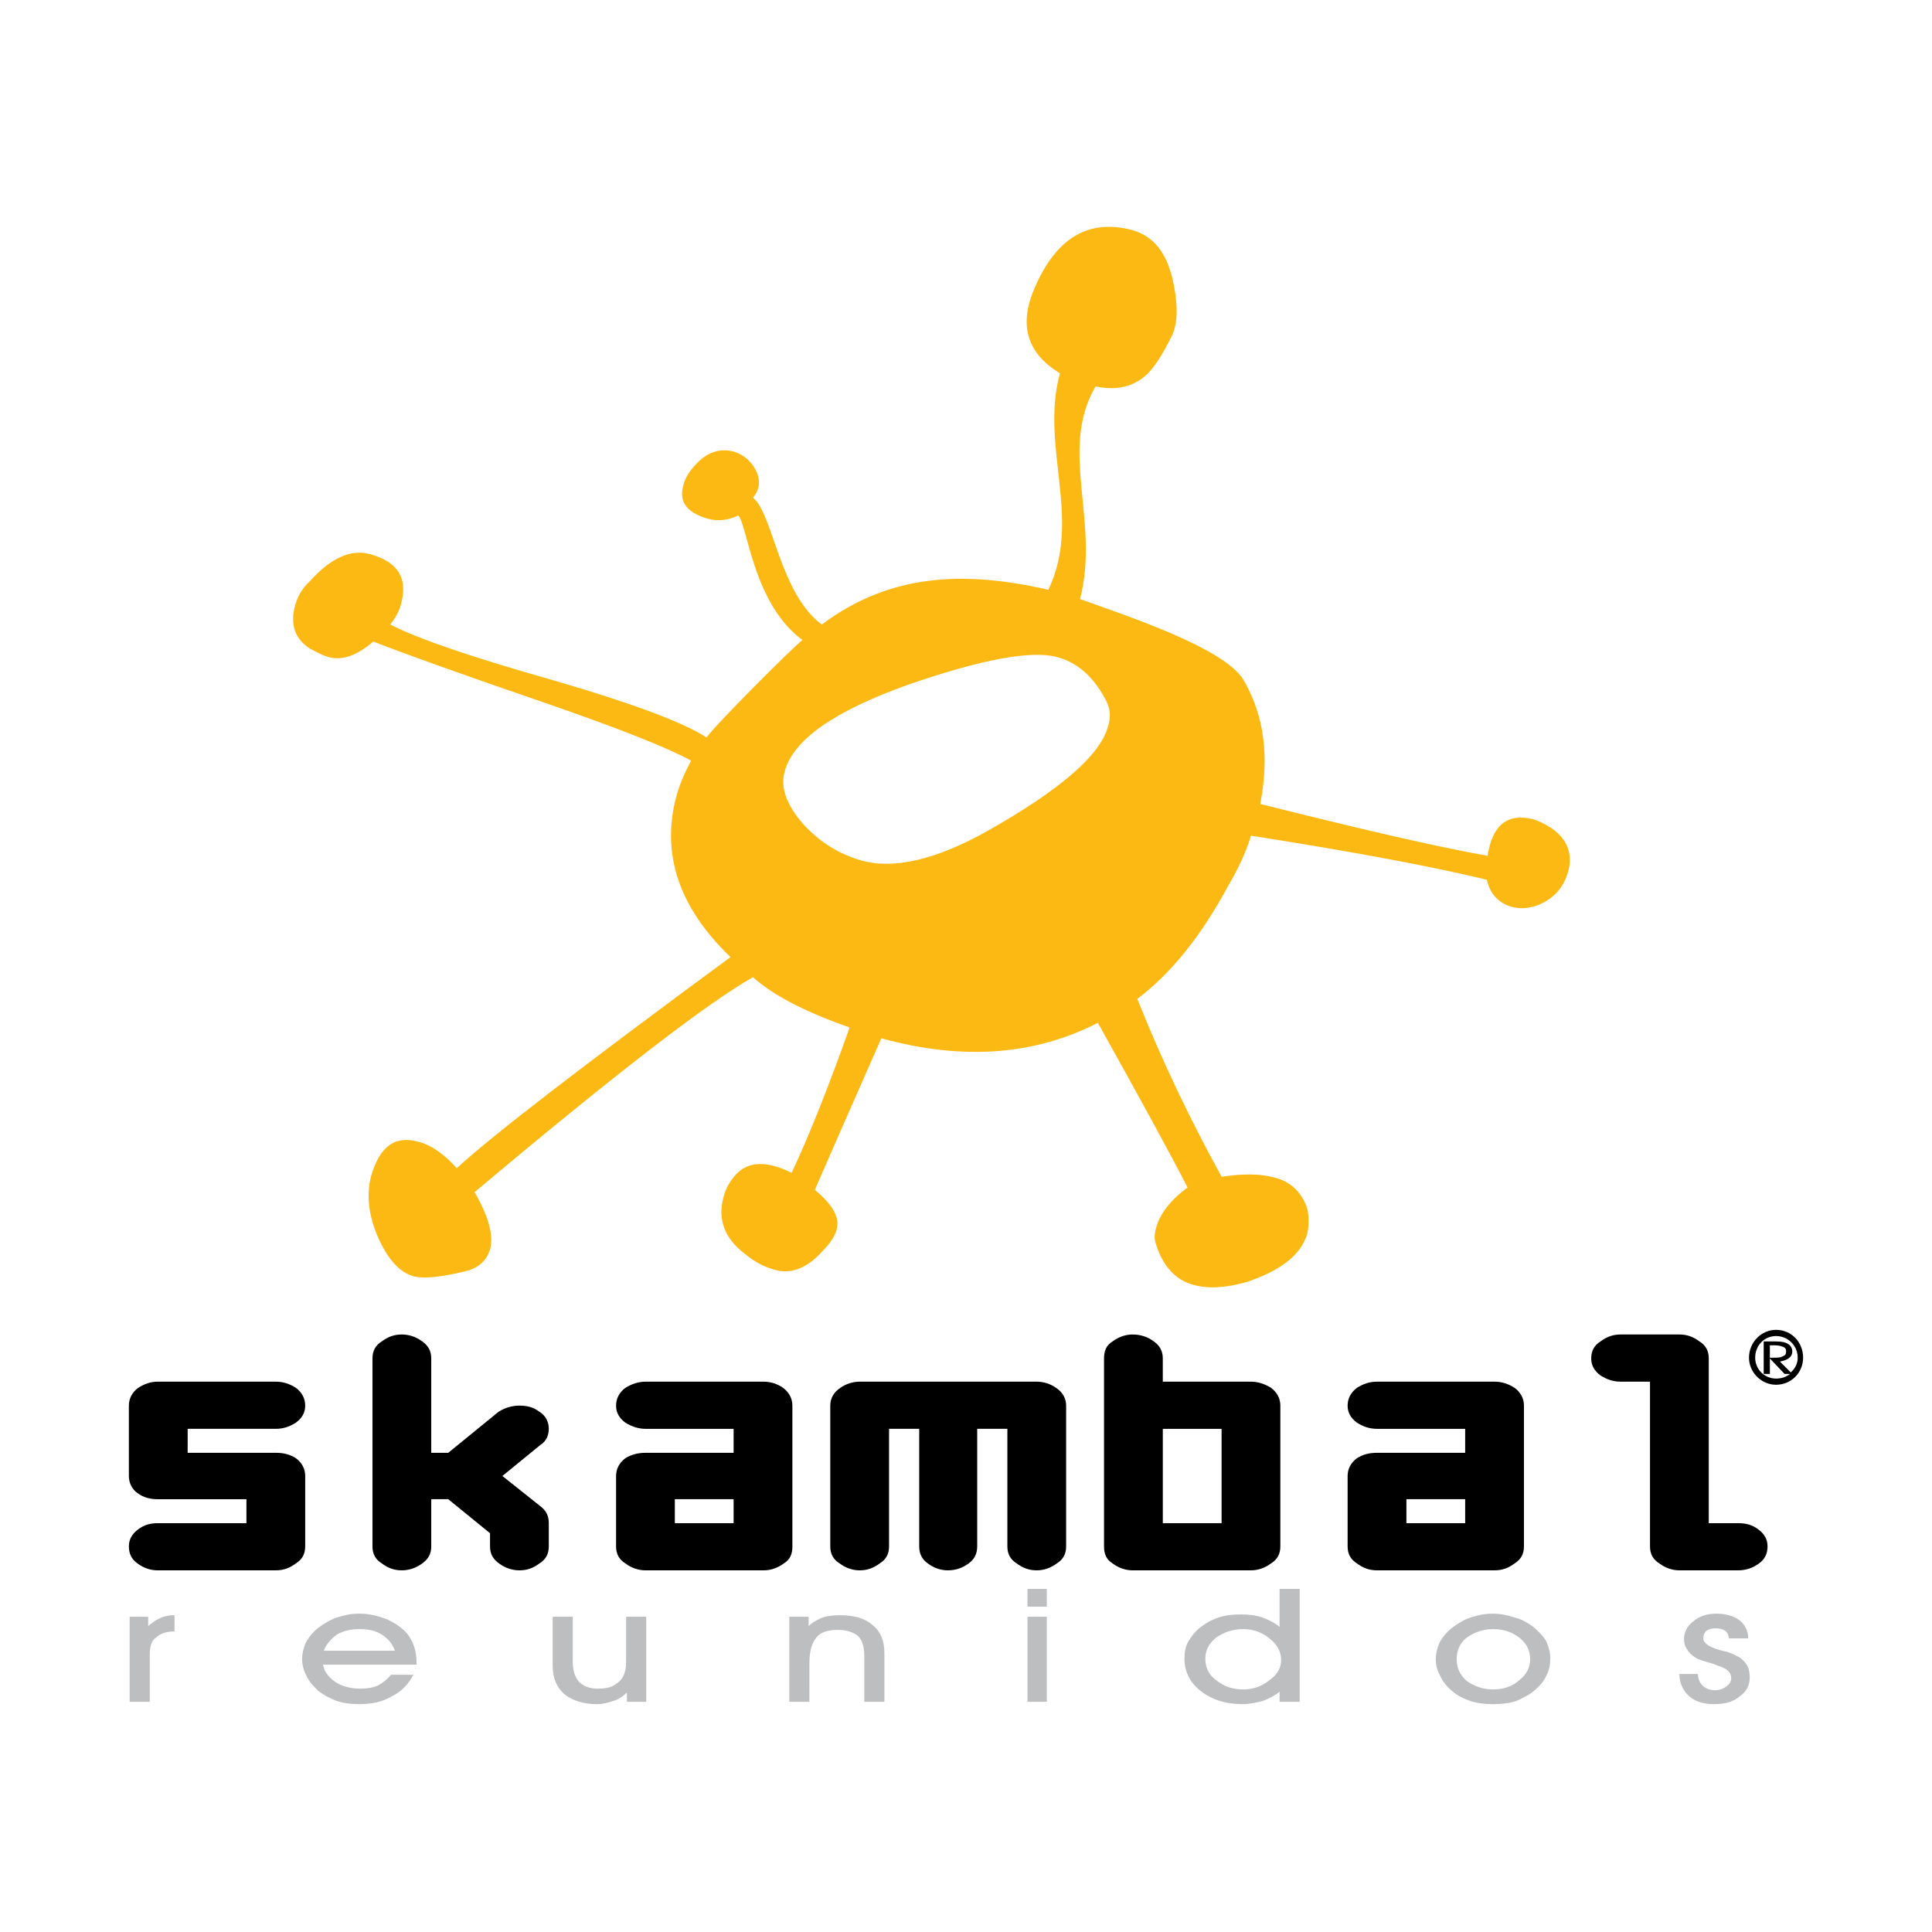
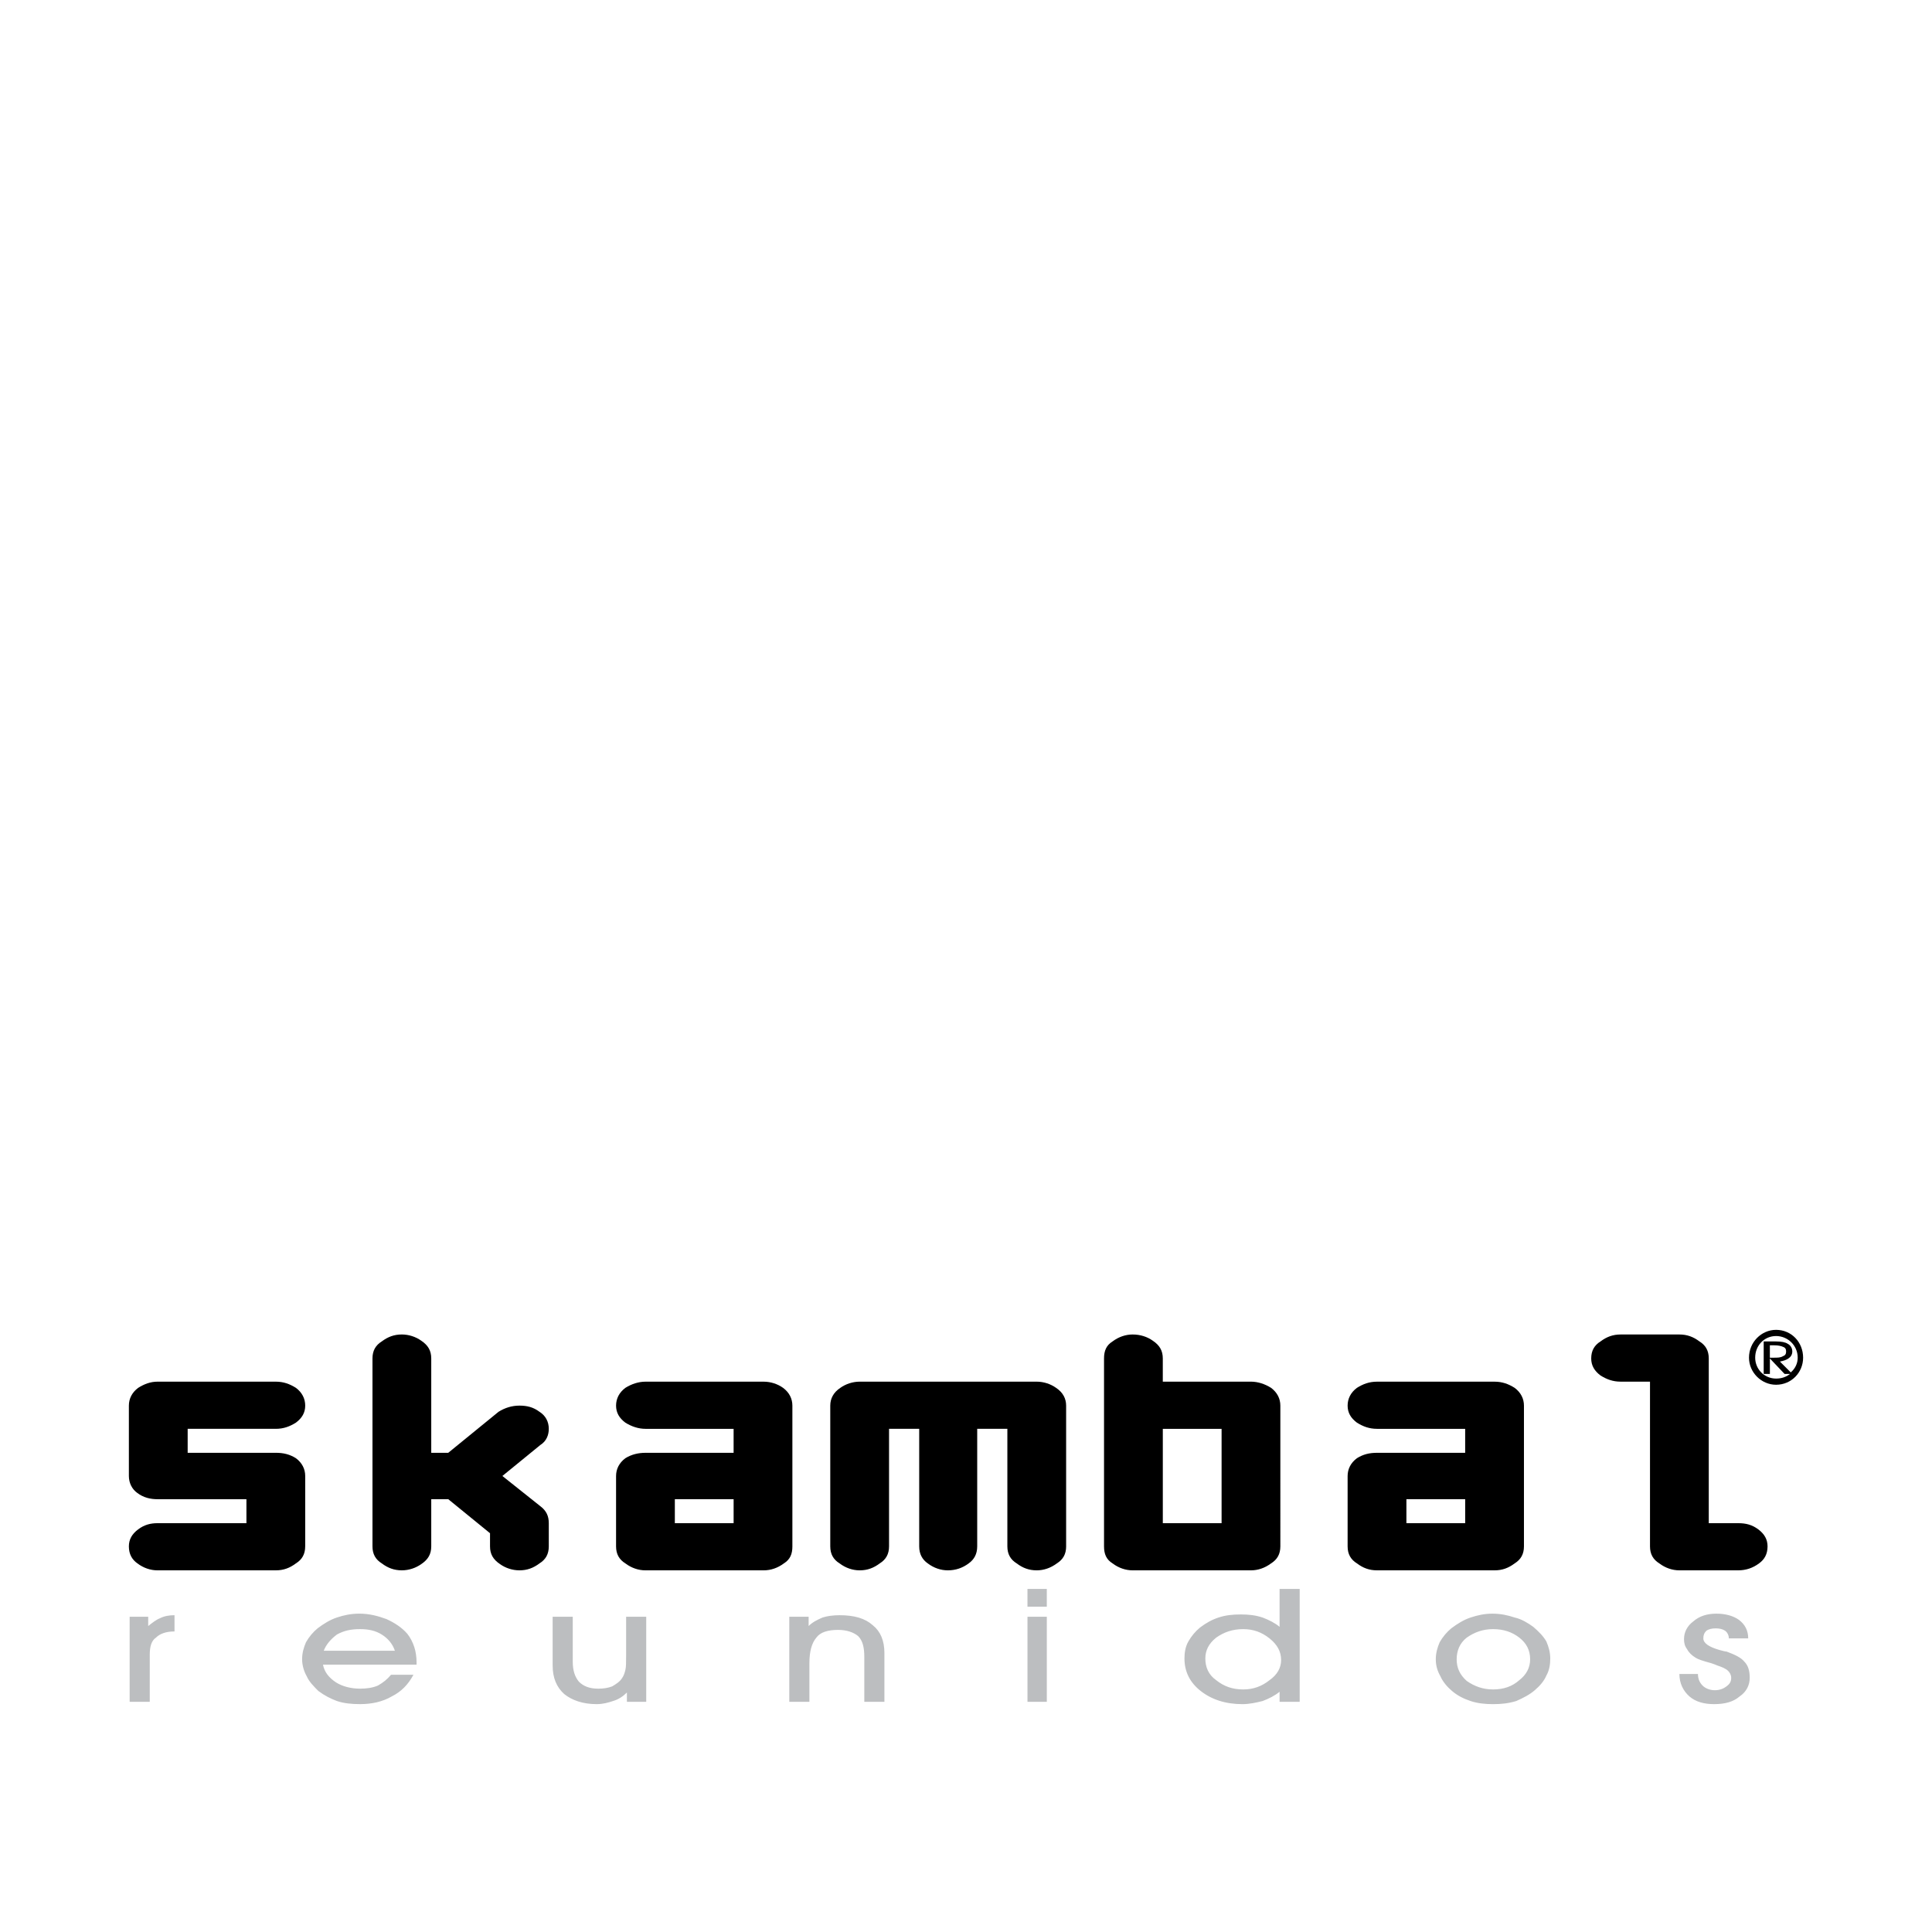
<svg xmlns="http://www.w3.org/2000/svg" version="1.0" id="Layer_1" x="0px" y="0px" width="192.756px" height="192.756px" viewBox="0 0 192.756 192.756" enable-background="new 0 0 192.756 192.756" xml:space="preserve">
  <g>
    <polygon fill-rule="evenodd" clip-rule="evenodd" fill="#FFFFFF" points="0,0 192.756,0 192.756,192.756 0,192.756 0,0  " />
    <path fill-rule="evenodd" clip-rule="evenodd" d="M30.449,154.282c0,0.771-0.308,1.312-0.926,1.697   c-0.617,0.463-1.234,0.694-2.006,0.694H15.713c-0.694,0-1.389-0.231-2.006-0.694c-0.54-0.386-0.849-0.926-0.849-1.697   c0-0.694,0.309-1.234,0.926-1.697s1.234-0.617,1.929-0.617h8.873v-2.392h-8.873c-0.694,0-1.389-0.154-2.006-0.617   c-0.54-0.386-0.849-1.003-0.849-1.698v-7.021c0-0.694,0.309-1.312,0.926-1.774c0.617-0.386,1.234-0.617,1.929-0.617h11.805   c0.771,0,1.389,0.231,2.006,0.617c0.618,0.463,0.926,1.08,0.926,1.774s-0.308,1.234-0.926,1.697   c-0.617,0.386-1.234,0.617-2.006,0.617h-8.795v2.392h8.795c0.771,0,1.389,0.154,2.006,0.54c0.618,0.463,0.926,1.08,0.926,1.774   V154.282L30.449,154.282z M54.753,154.282c0,0.771-0.309,1.312-0.926,1.697c-0.617,0.463-1.234,0.694-2.006,0.694   c-0.694,0-1.389-0.231-1.929-0.617c-0.694-0.463-1.002-1.003-1.002-1.774v-1.312l-4.167-3.395h-1.697v4.706   c0,0.771-0.309,1.312-1.003,1.774c-0.541,0.386-1.235,0.617-1.929,0.617c-0.771,0-1.389-0.231-2.006-0.694   c-0.618-0.386-0.926-0.926-0.926-1.697v-18.748c0-0.772,0.308-1.312,0.926-1.698c0.617-0.463,1.234-0.694,2.006-0.694   c0.694,0,1.389,0.231,1.929,0.617c0.694,0.463,1.003,1.003,1.003,1.775v9.412h1.697l5.015-4.089   c0.617-0.386,1.312-0.617,2.083-0.617s1.389,0.154,2.006,0.617c0.617,0.386,0.926,1.003,0.926,1.697   c0,0.617-0.231,1.234-0.849,1.62l-3.781,3.086l3.781,3.01c0.617,0.463,0.849,1.003,0.849,1.697V154.282L54.753,154.282z    M79.057,154.282c0,0.771-0.231,1.312-0.849,1.697c-0.617,0.463-1.312,0.694-2.006,0.694H64.397c-0.694,0-1.389-0.231-2.006-0.694   c-0.617-0.386-0.926-0.926-0.926-1.697v-7.021c0-0.694,0.309-1.312,0.926-1.774c0.617-0.386,1.312-0.54,2.006-0.54h8.795v-2.392   h-8.795c-0.694,0-1.389-0.231-2.006-0.617c-0.617-0.463-0.926-1.003-0.926-1.697s0.309-1.312,0.926-1.774   c0.617-0.386,1.312-0.617,2.006-0.617h11.804c0.695,0,1.389,0.231,1.929,0.617c0.617,0.463,0.926,1.08,0.926,1.774V154.282   L79.057,154.282z M73.193,151.968v-2.392h-5.864v2.392H73.193L73.193,151.968z M106.369,154.282c0,0.771-0.309,1.312-0.926,1.697   c-0.617,0.463-1.312,0.694-2.006,0.694c-0.771,0-1.389-0.231-2.006-0.694c-0.617-0.386-0.926-0.926-0.926-1.697v-11.728h-3.009   v11.728c0,0.771-0.309,1.312-0.849,1.697c-0.617,0.463-1.312,0.694-2.083,0.694c-0.694,0-1.389-0.231-2.006-0.694   c-0.54-0.386-0.849-0.926-0.849-1.697v-11.728h-3.009v11.728c0,0.771-0.309,1.312-0.926,1.697   c-0.617,0.463-1.234,0.694-2.006,0.694c-0.695,0-1.389-0.231-2.006-0.694c-0.617-0.386-0.926-0.926-0.926-1.697V140.24   c0-0.694,0.309-1.312,1.003-1.774c0.54-0.386,1.234-0.617,1.929-0.617h17.668c0.694,0,1.389,0.231,1.929,0.617   c0.694,0.463,1.003,1.08,1.003,1.774V154.282L106.369,154.282z M127.741,154.282c0,0.771-0.309,1.312-0.926,1.697   c-0.617,0.463-1.312,0.694-2.006,0.694h-11.805c-0.694,0-1.389-0.231-2.006-0.694c-0.617-0.386-0.849-0.926-0.849-1.697v-18.748   c0-0.772,0.231-1.312,0.849-1.698c0.617-0.463,1.312-0.694,2.006-0.694c0.771,0,1.466,0.231,2.006,0.617   c0.694,0.463,1.003,1.003,1.003,1.775v2.314h8.796c0.694,0,1.389,0.231,2.006,0.617c0.617,0.463,0.926,1.08,0.926,1.774V154.282   L127.741,154.282z M121.878,151.968v-9.413h-5.864v9.413H121.878L121.878,151.968z M152.045,154.282   c0,0.771-0.309,1.312-0.926,1.697c-0.617,0.463-1.234,0.694-2.006,0.694h-11.728c-0.771,0-1.389-0.231-2.006-0.694   c-0.618-0.386-0.927-0.926-0.927-1.697v-7.021c0-0.694,0.309-1.312,0.927-1.774c0.617-0.386,1.234-0.54,2.006-0.54h8.795v-2.392   h-8.795c-0.771,0-1.389-0.231-2.006-0.617c-0.618-0.463-0.927-1.003-0.927-1.697s0.309-1.312,0.927-1.774   c0.617-0.386,1.234-0.617,2.006-0.617h11.728c0.771,0,1.389,0.231,2.006,0.617c0.617,0.463,0.926,1.08,0.926,1.774V154.282   L152.045,154.282z M146.181,151.968v-2.392h-5.863v2.392H146.181L146.181,151.968z M176.349,154.282   c0,0.771-0.309,1.312-0.849,1.697c-0.617,0.463-1.312,0.694-2.084,0.694h-5.863c-0.694,0-1.389-0.231-2.006-0.694   c-0.617-0.386-0.926-0.926-0.926-1.697v-16.434h-2.932c-0.772,0-1.389-0.231-2.007-0.617c-0.617-0.463-0.926-1.003-0.926-1.697   c0-0.772,0.309-1.312,0.926-1.698c0.618-0.463,1.234-0.694,2.007-0.694h5.863c0.771,0,1.389,0.231,2.007,0.694   c0.616,0.386,0.925,0.926,0.925,1.698v16.434h2.932c0.772,0,1.39,0.154,2.007,0.617S176.349,153.588,176.349,154.282   L176.349,154.282z" />
-     <path fill-rule="evenodd" clip-rule="evenodd" fill="#FDB913" d="M150.811,90.475c-1.312-0.385-2.16-1.311-2.47-2.7   c-5.4-1.312-13.192-2.778-23.531-4.398c-0.463,1.543-1.234,3.241-2.237,4.938c-2.701,5.015-5.71,8.796-9.104,11.342   c2.546,6.403,5.4,12.268,8.41,17.745c2.16-0.309,3.857-0.309,5.246,0.077c1.62,0.386,2.777,1.466,3.317,3.163   c0.154,0.771,0.154,1.62,0,2.392c-0.617,2.161-2.623,3.704-6.018,4.861c-2.161,0.617-3.858,0.694-5.324,0.309   c-1.774-0.463-3.086-1.852-3.78-4.089c-0.154-0.463-0.154-0.926,0-1.544c0.386-1.466,1.466-2.854,3.163-4.089   c-1.774-3.472-4.783-8.95-8.95-16.434c-6.326,3.24-13.501,3.78-21.603,1.543c-1.312,3.009-3.549,8.024-6.635,15.122   c1.774,1.466,2.546,2.778,2.16,4.013c-0.154,0.54-0.54,1.234-1.312,2.006c-1.543,1.774-3.241,2.469-4.938,1.929   c-0.849-0.231-1.852-0.694-2.854-1.543c-2.083-1.543-2.778-3.473-2.16-5.71c0.231-0.926,0.694-1.62,1.234-2.237   c1.234-1.312,3.086-1.389,5.555-0.154c1.775-3.78,3.704-8.642,5.787-14.505c-4.398-1.543-7.562-3.163-9.645-5.015   c-4.398,2.469-13.656,9.566-27.775,21.448c1.389,2.392,1.928,4.321,1.543,5.71c-0.386,1.234-1.235,1.929-2.701,2.237   c-2.314,0.54-3.935,0.694-4.861,0.463c-1.466-0.386-2.624-1.697-3.626-3.936c-0.926-2.16-1.158-4.166-0.695-6.018   c0.849-3.009,2.392-4.166,4.784-3.472c1.235,0.309,2.546,1.234,3.781,2.623c3.318-3.086,12.422-10.107,27.312-21.063   c-5.169-4.938-6.944-10.339-5.401-16.048c0.309-1.157,0.849-2.392,1.466-3.549c-2.392-1.312-7.098-3.164-13.965-5.555   c-9.027-3.086-14.968-5.247-17.745-6.327c-1.62,1.389-3.086,1.929-4.475,1.543c-0.54-0.154-1.157-0.463-1.852-0.849   c-1.465-0.926-2.006-2.392-1.465-4.32c0.231-0.849,0.694-1.698,1.465-2.392c2.083-2.315,4.089-3.241,6.018-2.701   c2.778,0.771,3.781,2.392,3.086,4.938c-0.154,0.695-0.54,1.389-1.08,2.083c2.854,1.466,8.333,3.317,16.511,5.632   c7.638,2.238,12.653,4.089,15.045,5.633c0.926-1.312,8.41-8.796,9.567-9.722c-4.938-3.626-5.478-11.496-6.403-12.421   c-1.003,0.463-2.006,0.617-3.086,0.308c-2.083-0.617-2.854-1.697-2.392-3.317c0.154-0.694,0.617-1.466,1.312-2.16   c1.08-1.157,2.314-1.543,3.626-1.234c1.08,0.309,1.852,1.003,2.314,1.929c0.463,1.003,0.386,1.852-0.309,2.7   c2.006,1.543,2.623,9.49,6.867,12.654c6.79-5.092,14.196-5.401,22.606-3.472c3.395-7.099-0.849-14.273,1.157-21.604   c-3.317-2.005-4.166-4.86-2.469-8.641c2.16-4.938,5.4-6.79,9.722-5.632c2.083,0.617,3.395,2.237,4.012,5.015   c0.54,2.469,0.54,4.398-0.231,5.787c-0.849,1.698-1.62,2.854-2.314,3.549c-1.312,1.235-3.009,1.698-5.169,1.235   c-3.704,6.404,0.463,13.425-1.544,21.217c4.244,1.543,14.273,4.784,16.28,8.024c2.083,3.549,2.623,7.639,1.697,12.422   c9.876,2.469,17.437,4.244,22.684,5.169c0.463-3.086,2.006-4.321,4.629-3.626c0.463,0.155,0.926,0.386,1.466,0.695   c1.774,1.08,2.469,2.623,1.929,4.552c-0.386,1.312-1.08,2.237-2.237,2.932C153.125,90.553,151.968,90.784,150.811,90.475   L150.811,90.475z M85.923,85.846c3.241,0.926,7.484-0.077,12.577-2.932c7.252-4.089,11.265-7.561,12.036-10.416   c0.309-0.926,0.231-1.774-0.154-2.546c-1.235-2.392-2.855-3.858-4.938-4.398c-2.546-0.694-7.561,0.231-14.891,2.777   c-7.33,2.624-11.419,5.479-12.268,8.641c-0.463,1.621,0.231,3.395,1.852,5.247C81.834,84.072,83.763,85.229,85.923,85.846   L85.923,85.846z" />
    <path fill-rule="evenodd" clip-rule="evenodd" fill="#BCBEC0" d="M14.941,169.79h-2.006v-8.487h1.852v0.927   c0.386-0.309,0.771-0.617,1.157-0.771c0.463-0.231,0.926-0.309,1.466-0.309v1.62c-0.849,0-1.466,0.231-1.852,0.617   c-0.463,0.309-0.617,0.926-0.617,1.697V169.79L14.941,169.79z M39.399,164.698c-0.231-0.694-0.695-1.234-1.312-1.62   c-0.618-0.386-1.312-0.54-2.161-0.54c-0.926,0-1.62,0.154-2.314,0.54c-0.617,0.463-1.08,1.003-1.312,1.62H39.399L39.399,164.698z    M32.224,166.087c0.154,0.771,0.617,1.312,1.312,1.774c0.617,0.386,1.466,0.617,2.392,0.617c0.617,0,1.235-0.077,1.775-0.309   c0.54-0.309,0.926-0.617,1.312-1.08h2.237c-0.54,1.003-1.234,1.697-2.16,2.16c-0.926,0.54-2.006,0.772-3.164,0.772   c-0.848,0-1.62-0.077-2.314-0.31c-0.617-0.231-1.234-0.54-1.852-1.003c-0.463-0.463-0.926-0.926-1.157-1.466   c-0.309-0.54-0.463-1.157-0.463-1.697c0-0.617,0.154-1.157,0.385-1.697c0.309-0.54,0.695-1.003,1.158-1.389   c0.617-0.463,1.234-0.849,1.929-1.081c0.695-0.23,1.389-0.385,2.237-0.385c1.003,0,1.852,0.231,2.701,0.54   c0.849,0.386,1.543,0.849,2.083,1.466c0.309,0.386,0.54,0.849,0.694,1.312s0.232,1.003,0.232,1.543v0.231H32.224L32.224,166.087z    M64.475,169.79h-1.929v-0.926c-0.386,0.386-0.849,0.694-1.389,0.849c-0.463,0.154-1.003,0.31-1.62,0.31   c-1.389,0-2.469-0.387-3.241-1.004c-0.771-0.694-1.158-1.62-1.158-2.854v-4.861h2.006v4.476c0,0.926,0.231,1.543,0.617,2.006   c0.463,0.463,1.08,0.694,1.929,0.694c0.54,0,1.003-0.077,1.389-0.231c0.386-0.231,0.772-0.463,1.003-0.849   c0.154-0.231,0.231-0.463,0.309-0.771s0.077-0.771,0.077-1.466v-3.858h2.006V169.79L64.475,169.79z M80.754,169.79h-2.006v-8.487   h1.929v0.927c0.386-0.386,0.849-0.617,1.389-0.85c0.463-0.153,1.08-0.23,1.697-0.23c1.466,0,2.546,0.309,3.318,1.003   c0.771,0.617,1.157,1.543,1.157,2.777v4.86h-2.006v-4.475c0-0.926-0.154-1.62-0.617-2.083c-0.463-0.386-1.158-0.617-2.006-0.617   c-1.003,0-1.775,0.231-2.161,0.771c-0.463,0.54-0.694,1.389-0.694,2.546V169.79L80.754,169.79z M104.44,160.301h-1.929v-1.775   h1.929V160.301L104.44,160.301z M102.512,169.79v-8.487h1.929v8.487H102.512L102.512,169.79z M120.257,165.47   c0,0.849,0.309,1.62,1.08,2.16c0.772,0.617,1.621,0.926,2.701,0.926c1.003,0,1.852-0.309,2.623-0.926   c0.771-0.54,1.157-1.234,1.157-2.006c0-0.849-0.386-1.543-1.157-2.16s-1.62-0.926-2.623-0.926c-1.08,0-1.929,0.309-2.701,0.849   C120.565,164.004,120.257,164.698,120.257,165.47L120.257,165.47z M127.664,169.79v-1.003c-0.463,0.386-1.08,0.694-1.697,0.926   c-0.617,0.154-1.312,0.31-2.006,0.31c-1.698,0-3.087-0.464-4.167-1.312s-1.62-1.929-1.62-3.24c0-0.54,0.077-1.157,0.386-1.697   s0.694-1.003,1.157-1.389c0.617-0.463,1.157-0.771,1.852-1.004c0.694-0.23,1.39-0.308,2.238-0.308c0.771,0,1.466,0.077,2.16,0.308   c0.617,0.232,1.234,0.541,1.697,0.927v-3.781h2.006v11.265H127.664L127.664,169.79z M145.332,165.547   c0,0.849,0.309,1.543,1.004,2.16c0.771,0.54,1.62,0.849,2.623,0.849c1.08,0,1.929-0.309,2.623-0.926   c0.694-0.54,1.08-1.234,1.08-2.083c0-0.926-0.386-1.62-1.08-2.16s-1.543-0.849-2.623-0.849c-1.003,0-1.853,0.309-2.623,0.849   C145.641,163.927,145.332,164.698,145.332,165.547L145.332,165.547z M143.249,165.547c0-0.617,0.154-1.157,0.386-1.697   c0.309-0.54,0.694-1.003,1.157-1.389c0.617-0.463,1.234-0.849,1.929-1.081c0.694-0.23,1.39-0.385,2.161-0.385   c0.849,0,1.543,0.154,2.237,0.385c0.694,0.155,1.312,0.541,1.852,0.927c0.54,0.463,1.003,0.926,1.312,1.466   c0.231,0.54,0.386,1.08,0.386,1.697c0,0.54-0.077,1.157-0.386,1.697c-0.231,0.54-0.617,1.003-1.157,1.466s-1.157,0.771-1.852,1.08   c-0.771,0.232-1.466,0.31-2.314,0.31c-0.771,0-1.544-0.077-2.238-0.31c-0.694-0.231-1.312-0.54-1.852-1.003   c-0.463-0.386-0.926-0.926-1.157-1.466C143.403,166.704,143.249,166.164,143.249,165.547L143.249,165.547z M167.553,167.013h1.852   c0,0.463,0.155,0.849,0.463,1.157c0.309,0.309,0.771,0.463,1.234,0.463s0.849-0.154,1.157-0.386s0.463-0.463,0.463-0.849   c0-0.309-0.154-0.54-0.308-0.694c-0.232-0.231-0.618-0.386-1.081-0.54c-0.154-0.077-0.386-0.154-0.617-0.231   c-0.849-0.231-1.312-0.386-1.542-0.54c-0.387-0.231-0.695-0.54-0.85-0.849c-0.231-0.309-0.309-0.617-0.309-1.003   c0-0.694,0.309-1.312,0.926-1.775c0.618-0.539,1.389-0.771,2.314-0.771s1.697,0.231,2.237,0.617   c0.618,0.463,0.927,1.08,0.927,1.852h-1.93c0-0.309-0.154-0.617-0.386-0.771s-0.54-0.231-0.926-0.231s-0.694,0.077-0.926,0.231   c-0.23,0.231-0.308,0.463-0.308,0.771c0,0.463,0.539,0.849,1.619,1.157c0.309,0.077,0.54,0.154,0.694,0.154   c0.849,0.309,1.467,0.617,1.774,1.003c0.387,0.386,0.541,0.926,0.541,1.62s-0.309,1.389-1.004,1.852   c-0.617,0.54-1.466,0.772-2.546,0.772c-1.002,0-1.851-0.232-2.469-0.772C167.938,168.71,167.553,167.938,167.553,167.013   L167.553,167.013z" />
    <path fill-rule="evenodd" clip-rule="evenodd" d="M176.58,135.457h0.386c0.386,0,0.694,0,0.926-0.155   c0.231-0.077,0.309-0.231,0.309-0.463s-0.077-0.386-0.309-0.463c-0.154-0.077-0.463-0.154-0.849-0.154h-0.463V135.457   L176.58,135.457z M177.197,132.679c1.543,0,2.7,1.234,2.7,2.778c0,1.466-1.157,2.7-2.7,2.7c-1.466,0-2.7-1.234-2.7-2.7   C174.497,133.913,175.731,132.679,177.197,132.679L177.197,132.679z M177.197,133.296c1.157,0,2.16,0.926,2.16,2.161   c0,0.54-0.231,1.08-0.694,1.466l-1.08-1.08c0.386-0.077,0.617-0.155,0.849-0.309c0.231-0.154,0.386-0.387,0.386-0.695   c0-0.308-0.154-0.617-0.463-0.771c-0.231-0.154-0.617-0.231-1.157-0.231h-1.234v3.241h0.617v-1.543l1.466,1.543h0.54   c-0.386,0.309-0.849,0.463-1.389,0.463c-1.157,0-2.083-0.926-2.083-2.083C175.114,134.222,176.04,133.296,177.197,133.296   L177.197,133.296z" />
  </g>
</svg>